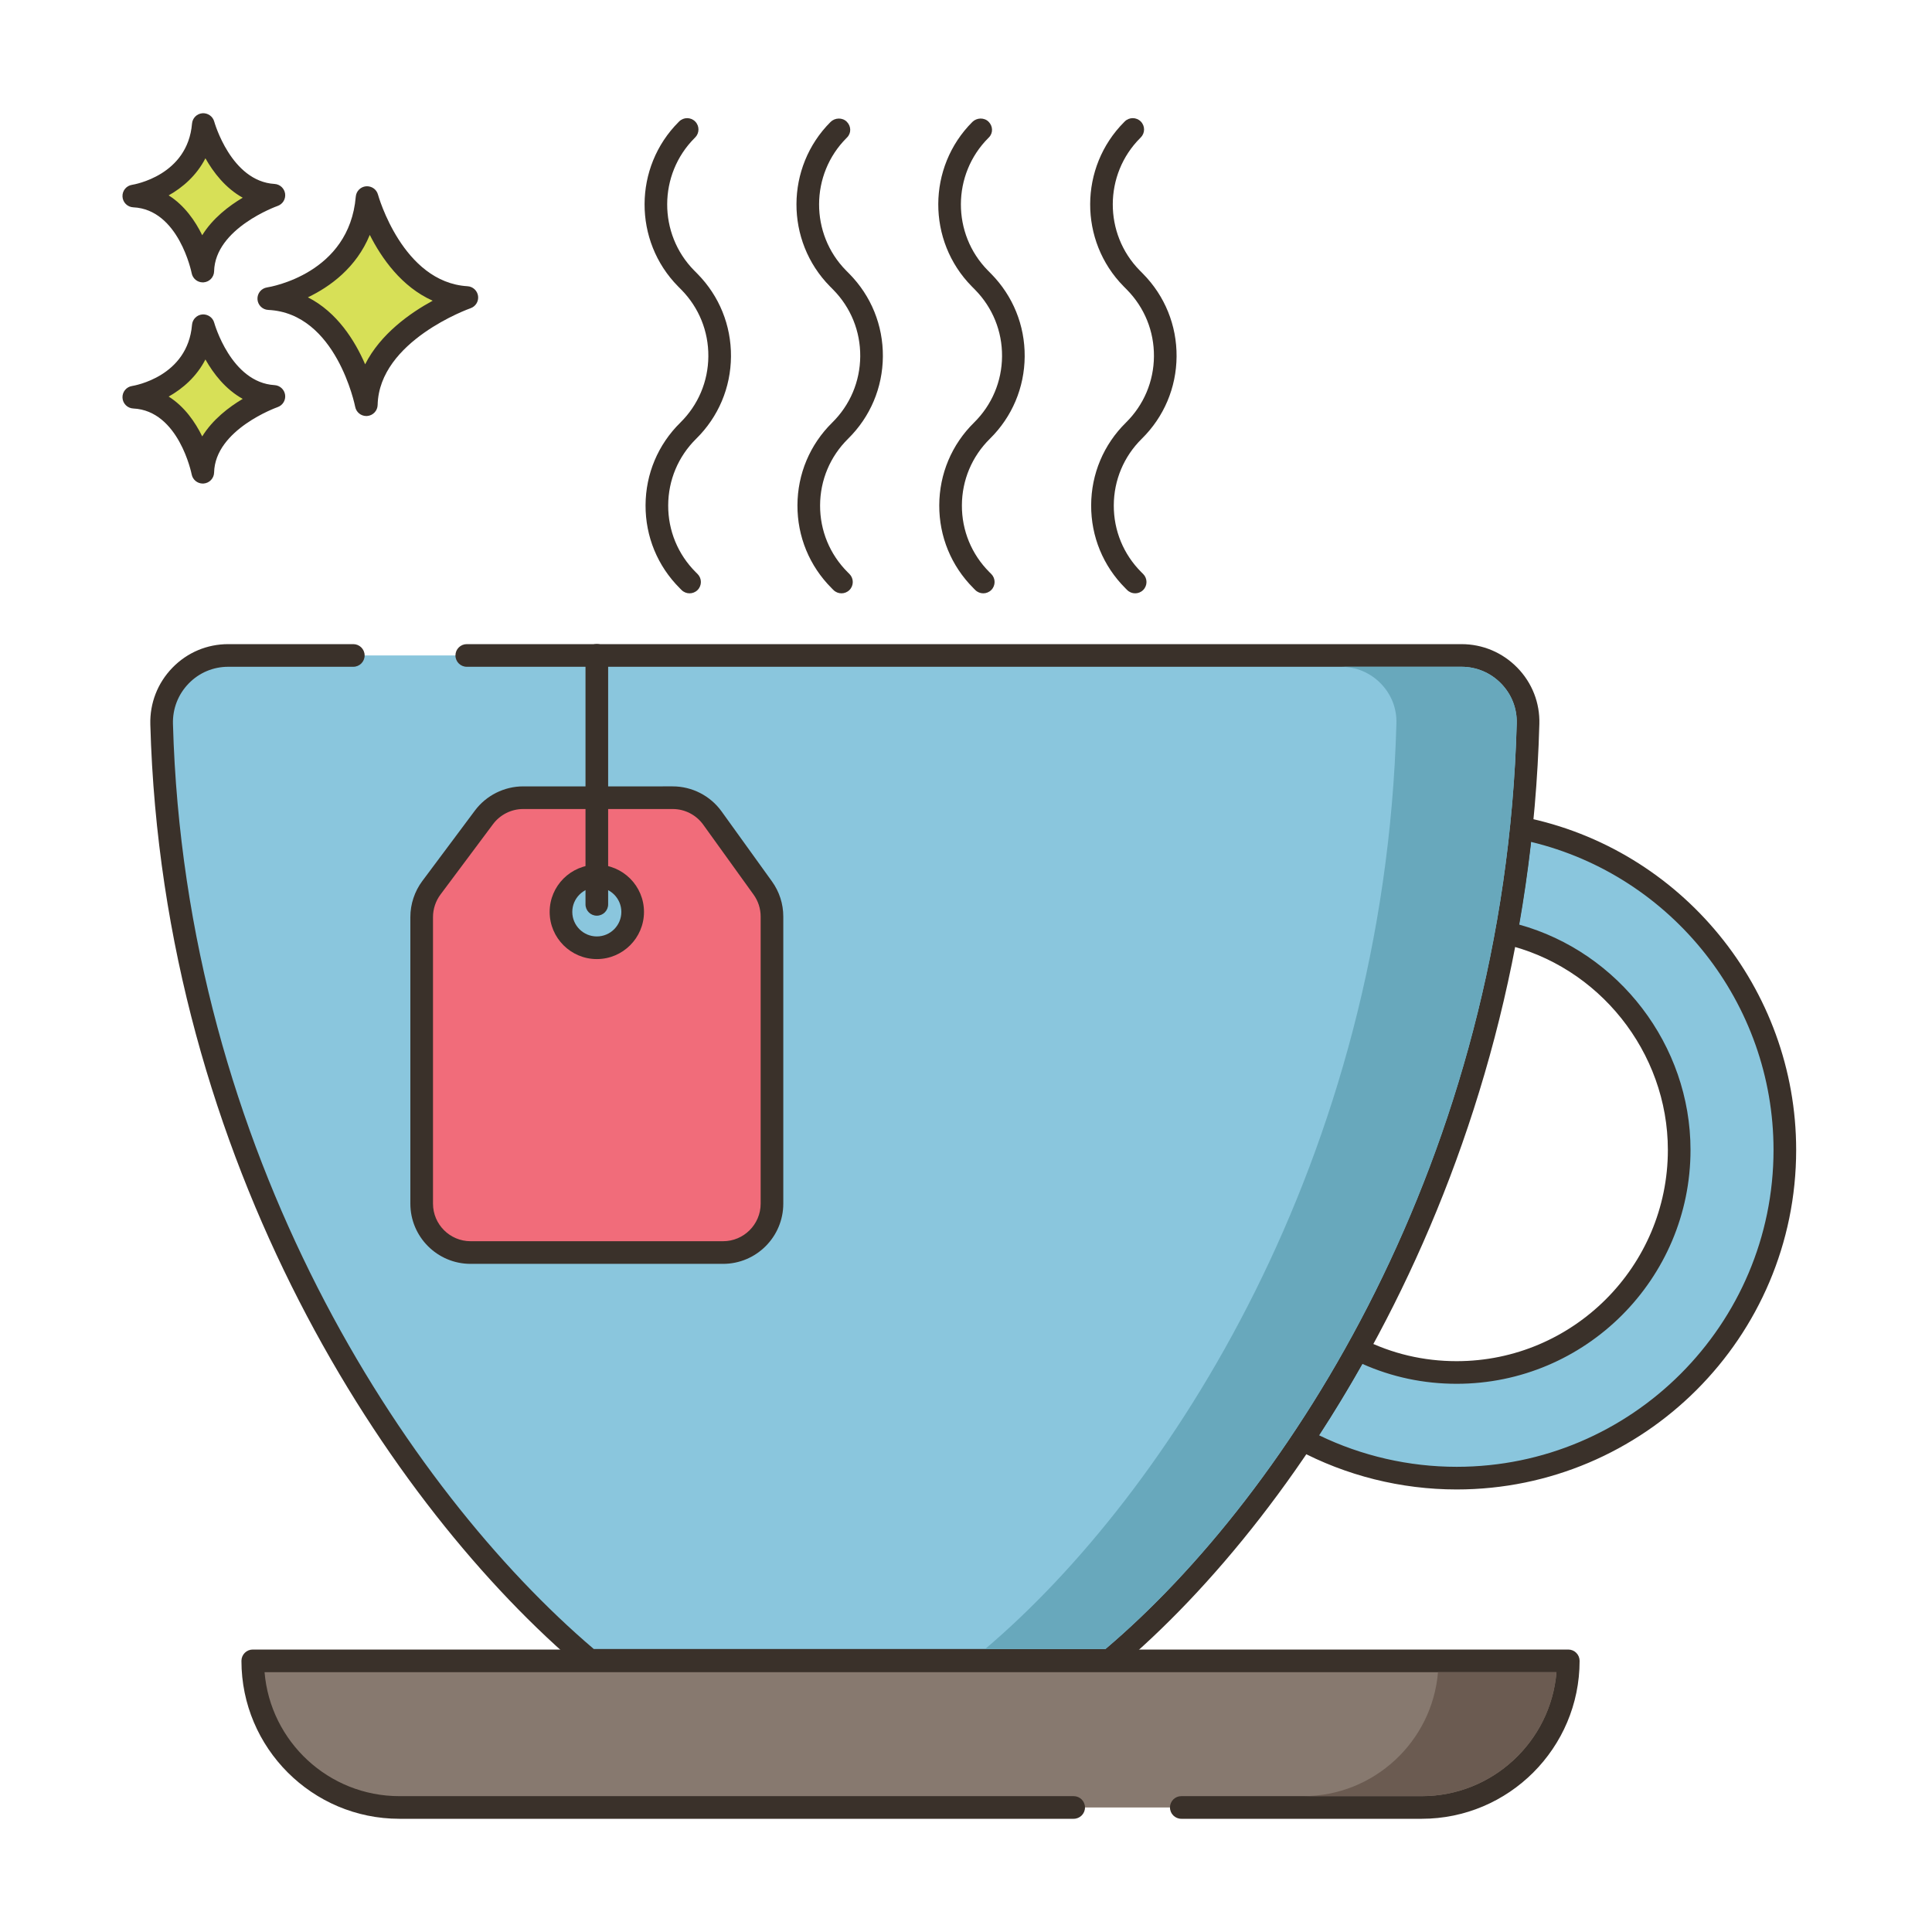
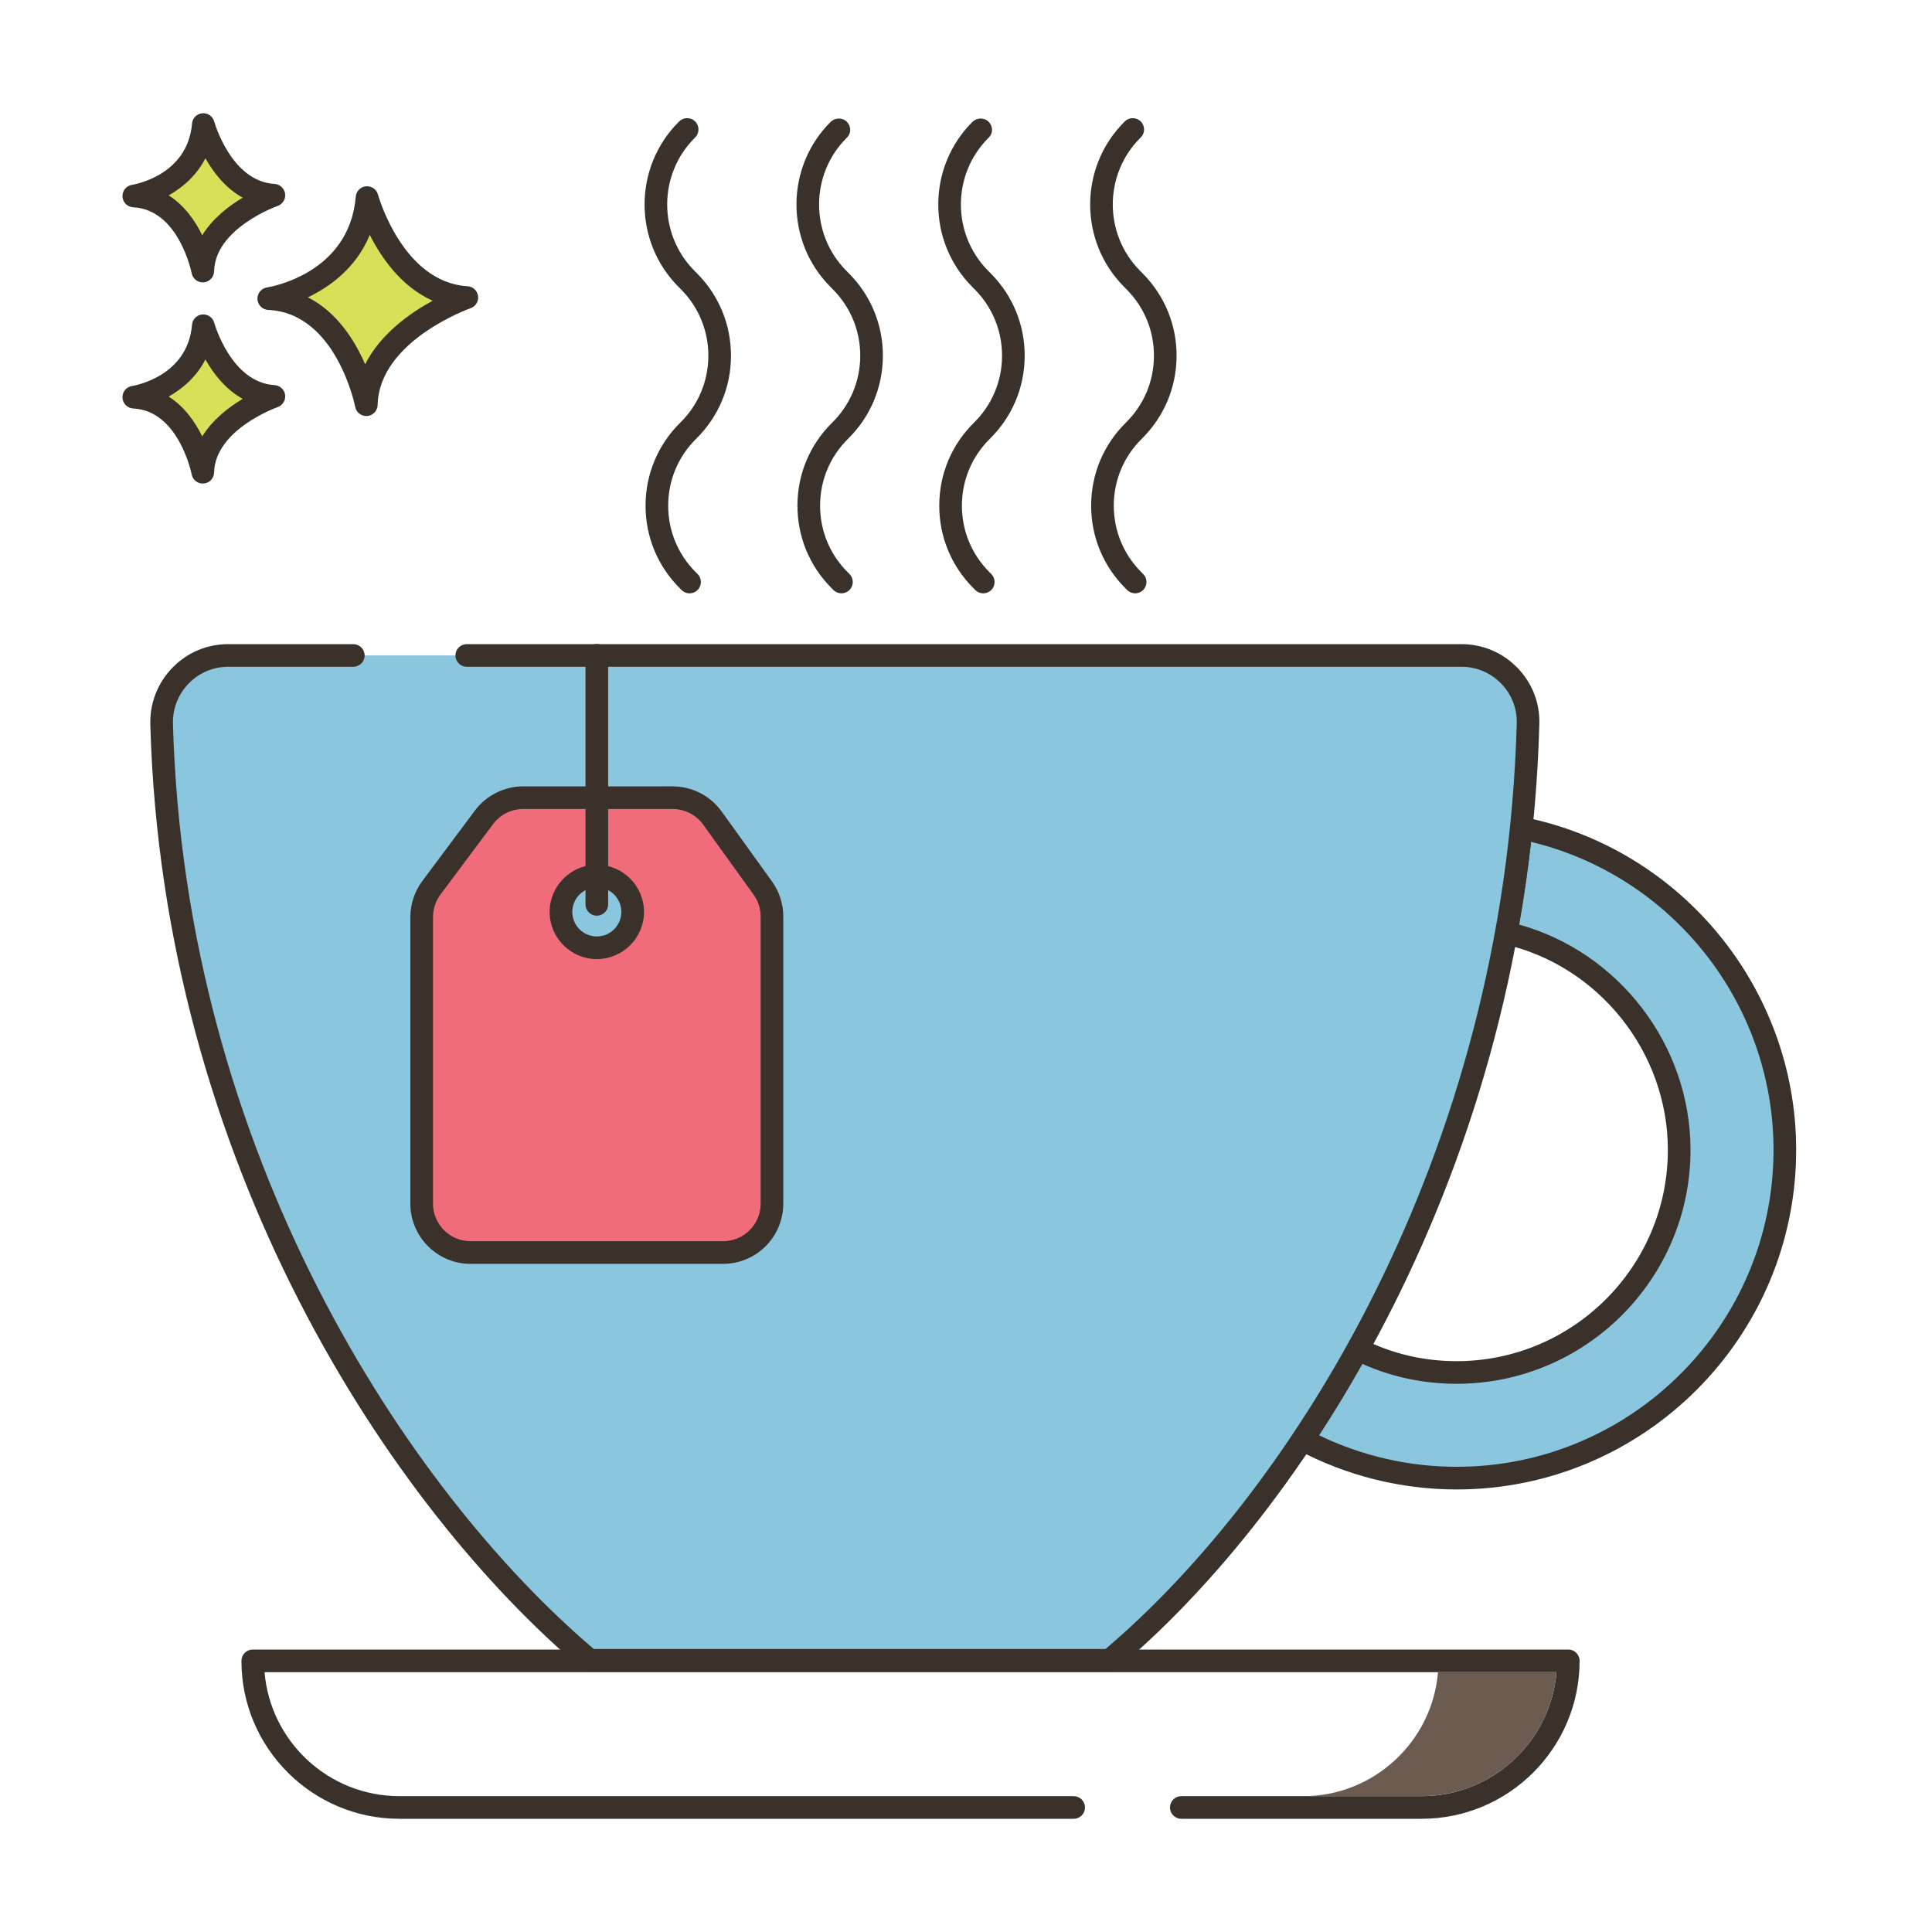
<svg xmlns="http://www.w3.org/2000/svg" id="Layer_2" x="0" y="0" version="1.1" viewBox="0 0 256 256" xml:space="preserve">
  <path fill="#8ac6dd" d="M201.552,109.73c-0.49,4.71-1.17,9.34-2,13.89c13.12,2.97,22.95,14.74,22.95,28.75 c0,16.26-13.23,29.49-29.49,29.49c-4.71,0-9.17-1.11-13.13-3.1c-2.31,4.19-4.74,8.19-7.27,12c6.09,3.26,13.03,5.1,20.4,5.1 c23.98,0,43.49-19.51,43.49-43.49C236.502,131.31,221.462,113.7,201.552,109.73z" />
  <path fill="#3a312a" d="M201.845,108.259c-0.412-0.083-0.843,0.013-1.183,0.264s-0.559,0.633-0.603,1.053 c-0.465,4.473-1.132,9.108-1.983,13.776c-0.145,0.791,0.36,1.555,1.145,1.732c12.621,2.857,21.781,14.333,21.781,27.287 c0,15.434-12.557,27.99-27.99,27.99c-4.383,0-8.573-0.989-12.456-2.94c-0.72-0.361-1.599-0.089-1.987,0.616 c-2.247,4.078-4.672,8.08-7.205,11.894c-0.234,0.352-0.309,0.786-0.206,1.196c0.104,0.41,0.375,0.757,0.747,0.956 c6.449,3.453,13.748,5.278,21.107,5.278c24.808,0,44.99-20.182,44.99-44.99C238.002,130.988,222.796,112.437,201.845,108.259z M193.012,194.36c-6.315,0-12.581-1.439-18.227-4.176c1.992-3.066,3.911-6.24,5.725-9.467c3.934,1.754,8.133,2.643,12.502,2.643 c17.088,0,30.99-13.902,30.99-30.99c0-13.863-9.476-26.196-22.728-29.863c0.647-3.699,1.18-7.371,1.588-10.953 c18.721,4.501,32.14,21.41,32.14,40.816C235.002,175.523,216.165,194.36,193.012,194.36z" />
  <path fill="#8ac6dd" d="M193.647,86.851H61.848H46.816H30.24c-4.987,0-8.959,4.129-8.821,9.114 C22.922,150.341,50.579,196.791,78.127,220h68.904c27.686-23.221,53.967-69.704,55.444-124.114 C202.609,90.934,198.601,86.851,193.647,86.851z" />
  <path fill="#3a312a" d="M201.062,88.482c-1.966-2.019-4.599-3.131-7.414-3.131H61.849c-0.828,0-1.5,0.671-1.5,1.5s0.672,1.5,1.5,1.5 h131.799c1.999,0,3.868,0.79,5.264,2.224c1.385,1.423,2.118,3.295,2.064,5.271c-1.57,57.793-30.237,102.083-54.493,122.654 H78.677c-24.84-21.147-54.188-65.762-55.759-122.577c-0.056-2.017,0.686-3.92,2.086-5.36c1.388-1.426,3.247-2.212,5.236-2.212 h16.575c0.828,0,1.5-0.671,1.5-1.5s-0.672-1.5-1.5-1.5H30.24c-2.806,0-5.43,1.108-7.387,3.12 c-1.97,2.026-3.013,4.702-2.934,7.535c1.606,58.125,31.839,103.74,57.24,125.141c0.271,0.228,0.613,0.353,0.967,0.353h68.903 c0.353,0,0.693-0.124,0.964-0.351c24.82-20.817,54.374-66.103,55.979-125.222C204.05,93.135,203.016,90.491,201.062,88.482z" />
  <path fill="#d7e057" d="M48.637,26.178c-0.974,11.564-13.024,13.39-13.024,13.39c10.347,0.487,12.925,14.059,12.925,14.059 c0.221-9.677,13.321-14.202,13.321-14.202C52.046,38.838,48.637,26.178,48.637,26.178z" />
  <path fill="#3a312a" d="M61.949,37.927c-8.604-0.514-11.832-12.024-11.863-12.14c-0.19-0.702-0.848-1.159-1.584-1.102 c-0.725,0.066-1.298,0.642-1.359,1.367C46.283,36.268,35.83,38.016,35.389,38.085c-0.763,0.115-1.313,0.79-1.273,1.561 c0.04,0.77,0.657,1.384,1.428,1.421c9.027,0.425,11.498,12.718,11.521,12.842c0.138,0.711,0.76,1.217,1.473,1.217 c0.042,0,0.084-0.001,0.126-0.005c0.765-0.064,1.357-0.693,1.375-1.459c0.193-8.508,12.191-12.777,12.313-12.819 c0.676-0.235,1.092-0.914,0.994-1.623C63.246,38.511,62.663,37.97,61.949,37.927z M48.383,48.273 c-1.356-3.13-3.709-6.907-7.587-8.876c2.932-1.405,6.409-3.913,8.202-8.273c1.551,3.071,4.199,6.88,8.334,8.722 C54.324,41.486,50.409,44.251,48.383,48.273z" />
  <path fill="#d7e057" d="M26.939,43.159c-0.689,8.179-9.212,9.471-9.212,9.471c7.318,0.344,9.142,9.944,9.142,9.944 c0.156-6.844,9.422-10.045,9.422-10.045C29.349,52.113,26.939,43.159,26.939,43.159z" />
  <path fill="#3a312a" d="M36.381,51.031c-5.767-0.345-7.973-8.185-7.995-8.264c-0.189-0.702-0.863-1.161-1.581-1.102 c-0.726,0.065-1.3,0.643-1.361,1.368c-0.578,6.871-7.646,8.066-7.941,8.113c-0.763,0.115-1.313,0.79-1.273,1.561 c0.04,0.77,0.657,1.384,1.428,1.421c6.035,0.284,7.723,8.644,7.738,8.726c0.136,0.713,0.759,1.22,1.473,1.22 c0.041,0,0.083-0.001,0.124-0.005c0.766-0.063,1.359-0.693,1.377-1.46c0.131-5.709,8.332-8.634,8.413-8.662 c0.676-0.234,1.093-0.913,0.996-1.622C37.68,51.615,37.095,51.074,36.381,51.031z M26.796,57.826 c-0.924-1.886-2.34-3.947-4.447-5.28c1.855-1.042,3.697-2.63,4.87-4.917c1.058,1.874,2.655,3.955,4.942,5.224 C30.311,53.954,28.172,55.594,26.796,57.826z" />
  <path fill="#d7e057" d="M26.939,16.501c-0.689,8.179-9.212,9.471-9.212,9.471c7.318,0.344,9.142,9.944,9.142,9.944 c0.156-6.844,9.422-10.045,9.422-10.045C29.349,25.456,26.939,16.501,26.939,16.501z" />
  <path fill="#3a312a" d="M36.381,24.374c-5.767-0.345-7.973-8.186-7.995-8.265c-0.189-0.702-0.863-1.16-1.581-1.102 c-0.726,0.065-1.3,0.643-1.361,1.368c-0.578,6.871-7.646,8.067-7.941,8.114c-0.763,0.115-1.313,0.79-1.273,1.561 c0.04,0.77,0.657,1.384,1.428,1.421c6.035,0.284,7.723,8.644,7.738,8.726c0.136,0.713,0.759,1.22,1.473,1.22 c0.041,0,0.083-0.001,0.124-0.005c0.765-0.063,1.359-0.693,1.377-1.46c0.131-5.71,8.332-8.634,8.413-8.662 c0.676-0.234,1.093-0.913,0.996-1.622C37.68,24.958,37.095,24.417,36.381,24.374z M26.796,31.169 c-0.924-1.886-2.34-3.948-4.447-5.28c1.855-1.041,3.697-2.63,4.87-4.916c1.058,1.874,2.655,3.954,4.942,5.224 C30.311,27.297,28.172,28.937,26.796,31.169z" />
-   <path fill="#87796f" d="M33.492,220.073c0,10.728,8.697,19.426,19.425,19.426h135.461c10.729,0,19.426-8.697,19.426-19.426H33.492z" />
  <path fill="#3a312a" d="M207.805,218.573H33.492c-0.828,0-1.5,0.671-1.5,1.5c0,11.539,9.387,20.926,20.925,20.926h89.35 c0.828,0,1.5-0.671,1.5-1.5s-0.672-1.5-1.5-1.5h-89.35c-9.379,0-17.099-7.24-17.862-16.426h171.188 c-0.764,9.186-8.484,16.426-17.863,16.426h-31.851c-0.828,0-1.5,0.671-1.5,1.5s0.672,1.5,1.5,1.5h31.851 c11.538,0,20.926-9.387,20.926-20.926C209.305,219.244,208.633,218.573,207.805,218.573z" />
  <path fill="#3a312a" d="M92.186,75.814c-2.364-2.365-3.66-5.508-3.647-8.853c0.012-3.345,1.331-6.479,3.713-8.827 c2.94-2.897,4.577-6.767,4.607-10.895s-1.549-8.021-4.447-10.962l-0.435-0.44c-4.785-4.856-4.757-12.729,0.06-17.545l0.071-0.071 c0.588-0.584,0.592-1.534,0.008-2.122c-0.583-0.587-1.534-0.591-2.121-0.007l-0.075,0.075 c-5.981,5.982-6.018,15.751-0.078,21.777l0.435,0.44c2.335,2.37,3.607,5.507,3.583,8.834c-0.024,3.327-1.343,6.445-3.713,8.78 c-2.956,2.913-4.593,6.802-4.607,10.952c-0.016,4.15,1.592,8.051,4.525,10.984l0.245,0.246c0.293,0.293,0.677,0.44,1.062,0.44 c0.384,0,0.767-0.146,1.06-0.438c0.586-0.585,0.587-1.535,0.002-2.121L92.186,75.814z" />
  <path fill="#3a312a" d="M112.313,75.814c-2.364-2.365-3.66-5.508-3.647-8.853c0.012-3.345,1.331-6.479,3.713-8.827 c2.94-2.897,4.577-6.767,4.607-10.895s-1.549-8.021-4.447-10.962l-0.435-0.44c-4.785-4.856-4.757-12.729,0.068-17.553l0.07-0.071 c0.583-0.587,0.545-1.5-0.041-2.084c-0.584-0.583-1.568-0.549-2.154,0.037c-5.982,5.982-6.019,15.75-0.079,21.777l0.435,0.44 c2.335,2.37,3.607,5.507,3.583,8.834c-0.024,3.327-1.343,6.445-3.713,8.78c-2.956,2.913-4.593,6.802-4.607,10.952 c-0.016,4.15,1.592,8.051,4.525,10.984l0.245,0.246c0.293,0.293,0.677,0.44,1.062,0.44c0.384,0,0.767-0.146,1.06-0.438 c0.586-0.585,0.587-1.535,0.002-2.121L112.313,75.814z" />
  <path fill="#3a312a" d="M131.103,75.814c-2.364-2.365-3.66-5.508-3.647-8.853c0.012-3.345,1.331-6.479,3.713-8.827 c2.94-2.897,4.577-6.767,4.607-10.895s-1.55-8.021-4.446-10.961l-0.436-0.442c-4.786-4.856-4.757-12.729,0.067-17.553l0.07-0.071 c0.583-0.587,0.545-1.5-0.041-2.084c-0.584-0.583-1.568-0.549-2.154,0.037c-5.982,5.981-6.018,15.75-0.08,21.775l0.436,0.442 c2.335,2.37,3.608,5.507,3.584,8.834s-1.343,6.445-3.713,8.78c-2.956,2.913-4.593,6.802-4.607,10.952 c-0.016,4.15,1.592,8.051,4.525,10.984l0.245,0.246c0.293,0.293,0.677,0.44,1.062,0.44c0.384,0,0.767-0.146,1.06-0.438 c0.586-0.585,0.587-1.535,0.002-2.121L131.103,75.814z" />
  <path fill="#3a312a" d="M151.23,75.814c-2.364-2.365-3.66-5.508-3.647-8.853c0.012-3.345,1.331-6.479,3.713-8.827 c2.94-2.897,4.577-6.767,4.607-10.895s-1.55-8.021-4.446-10.961l-0.436-0.442c-4.786-4.855-4.758-12.728,0.06-17.545l0.071-0.071 c0.588-0.584,0.592-1.534,0.008-2.122c-0.583-0.587-1.533-0.591-2.121-0.007l-0.075,0.075c-5.982,5.982-6.019,15.751-0.08,21.775 l0.436,0.442c2.335,2.37,3.608,5.507,3.584,8.834s-1.344,6.445-3.714,8.78c-2.956,2.913-4.592,6.802-4.606,10.952 c-0.016,4.15,1.592,8.051,4.525,10.984l0.245,0.246c0.293,0.293,0.677,0.44,1.062,0.44c0.384,0,0.767-0.146,1.06-0.438 c0.586-0.585,0.587-1.535,0.002-2.121L151.23,75.814z" />
  <path fill="#f16c7a" d="M101.07,117.667l-6.673-9.273c-1.217-1.692-3.175-2.695-5.259-2.695H69.322 c-2.045,0-3.969,0.965-5.192,2.604l-6.969,9.336c-0.836,1.119-1.287,2.479-1.287,3.876v37.974c0,3.578,2.901,6.479,6.48,6.479 h33.458c3.578,0,6.479-2.901,6.479-6.479v-38.037C102.291,120.093,101.864,118.769,101.07,117.667z M79.082,125.583 c-2.624,0-4.75-2.127-4.75-4.75c0-2.623,2.126-4.75,4.75-4.75c2.623,0,4.75,2.127,4.75,4.75 C83.832,123.457,81.706,125.583,79.082,125.583z" />
  <path fill="#3a312a" d="M79.082,114.583c-3.446,0-6.25,2.804-6.25,6.25s2.804,6.25,6.25,6.25s6.25-2.804,6.25-6.25 S82.528,114.583,79.082,114.583z M79.082,124.083c-1.792,0-3.25-1.458-3.25-3.25s1.458-3.25,3.25-3.25s3.25,1.458,3.25,3.25 S80.874,124.083,79.082,124.083z M102.288,116.79l-6.674-9.272c-1.495-2.078-3.916-3.319-6.477-3.319H69.322 c-2.505,0-4.896,1.199-6.395,3.206l-6.969,9.335c-1.022,1.369-1.585,3.064-1.585,4.774v37.974c0,4.4,3.579,7.979,7.979,7.979 h33.458c4.4,0,7.979-3.58,7.979-7.979v-38.037C103.791,119.77,103.271,118.158,102.288,116.79z M100.791,159.488 c0,2.746-2.233,4.979-4.979,4.979H62.354c-2.746,0-4.979-2.234-4.979-4.979v-37.974c0-1.067,0.352-2.125,0.989-2.979l6.969-9.335 c0.936-1.253,2.427-2.001,3.99-2.001h19.815c1.598,0,3.108,0.774,4.041,2.071l6.674,9.273c0.614,0.854,0.938,1.859,0.938,2.909 V159.488z" />
  <path fill="#3a312a" d="M79.082,85.333c-0.828,0-1.5,0.671-1.5,1.5v33c0,0.829,0.672,1.5,1.5,1.5s1.5-0.671,1.5-1.5v-33 C80.582,86.005,79.91,85.333,79.082,85.333z" />
-   <path fill="#68a8bc" d="M198.912,90.58c-1.4-1.44-3.27-2.23-5.27-2.23h-15.94c2,0,3.87,0.79,5.27,2.23 c1.38,1.42,2.12,3.29,2.06,5.27c-1.57,57.79-30.23,102.08-54.49,122.65h15.94c24.26-20.57,52.92-64.86,54.49-122.65 C201.032,93.87,200.292,92,198.912,90.58z" />
  <path fill="#6b5b51" d="M190.542,221.57c-0.76,9.19-8.48,16.43-17.86,16.43h15.7c9.38,0,17.1-7.24,17.86-16.43H190.542z" />
</svg>